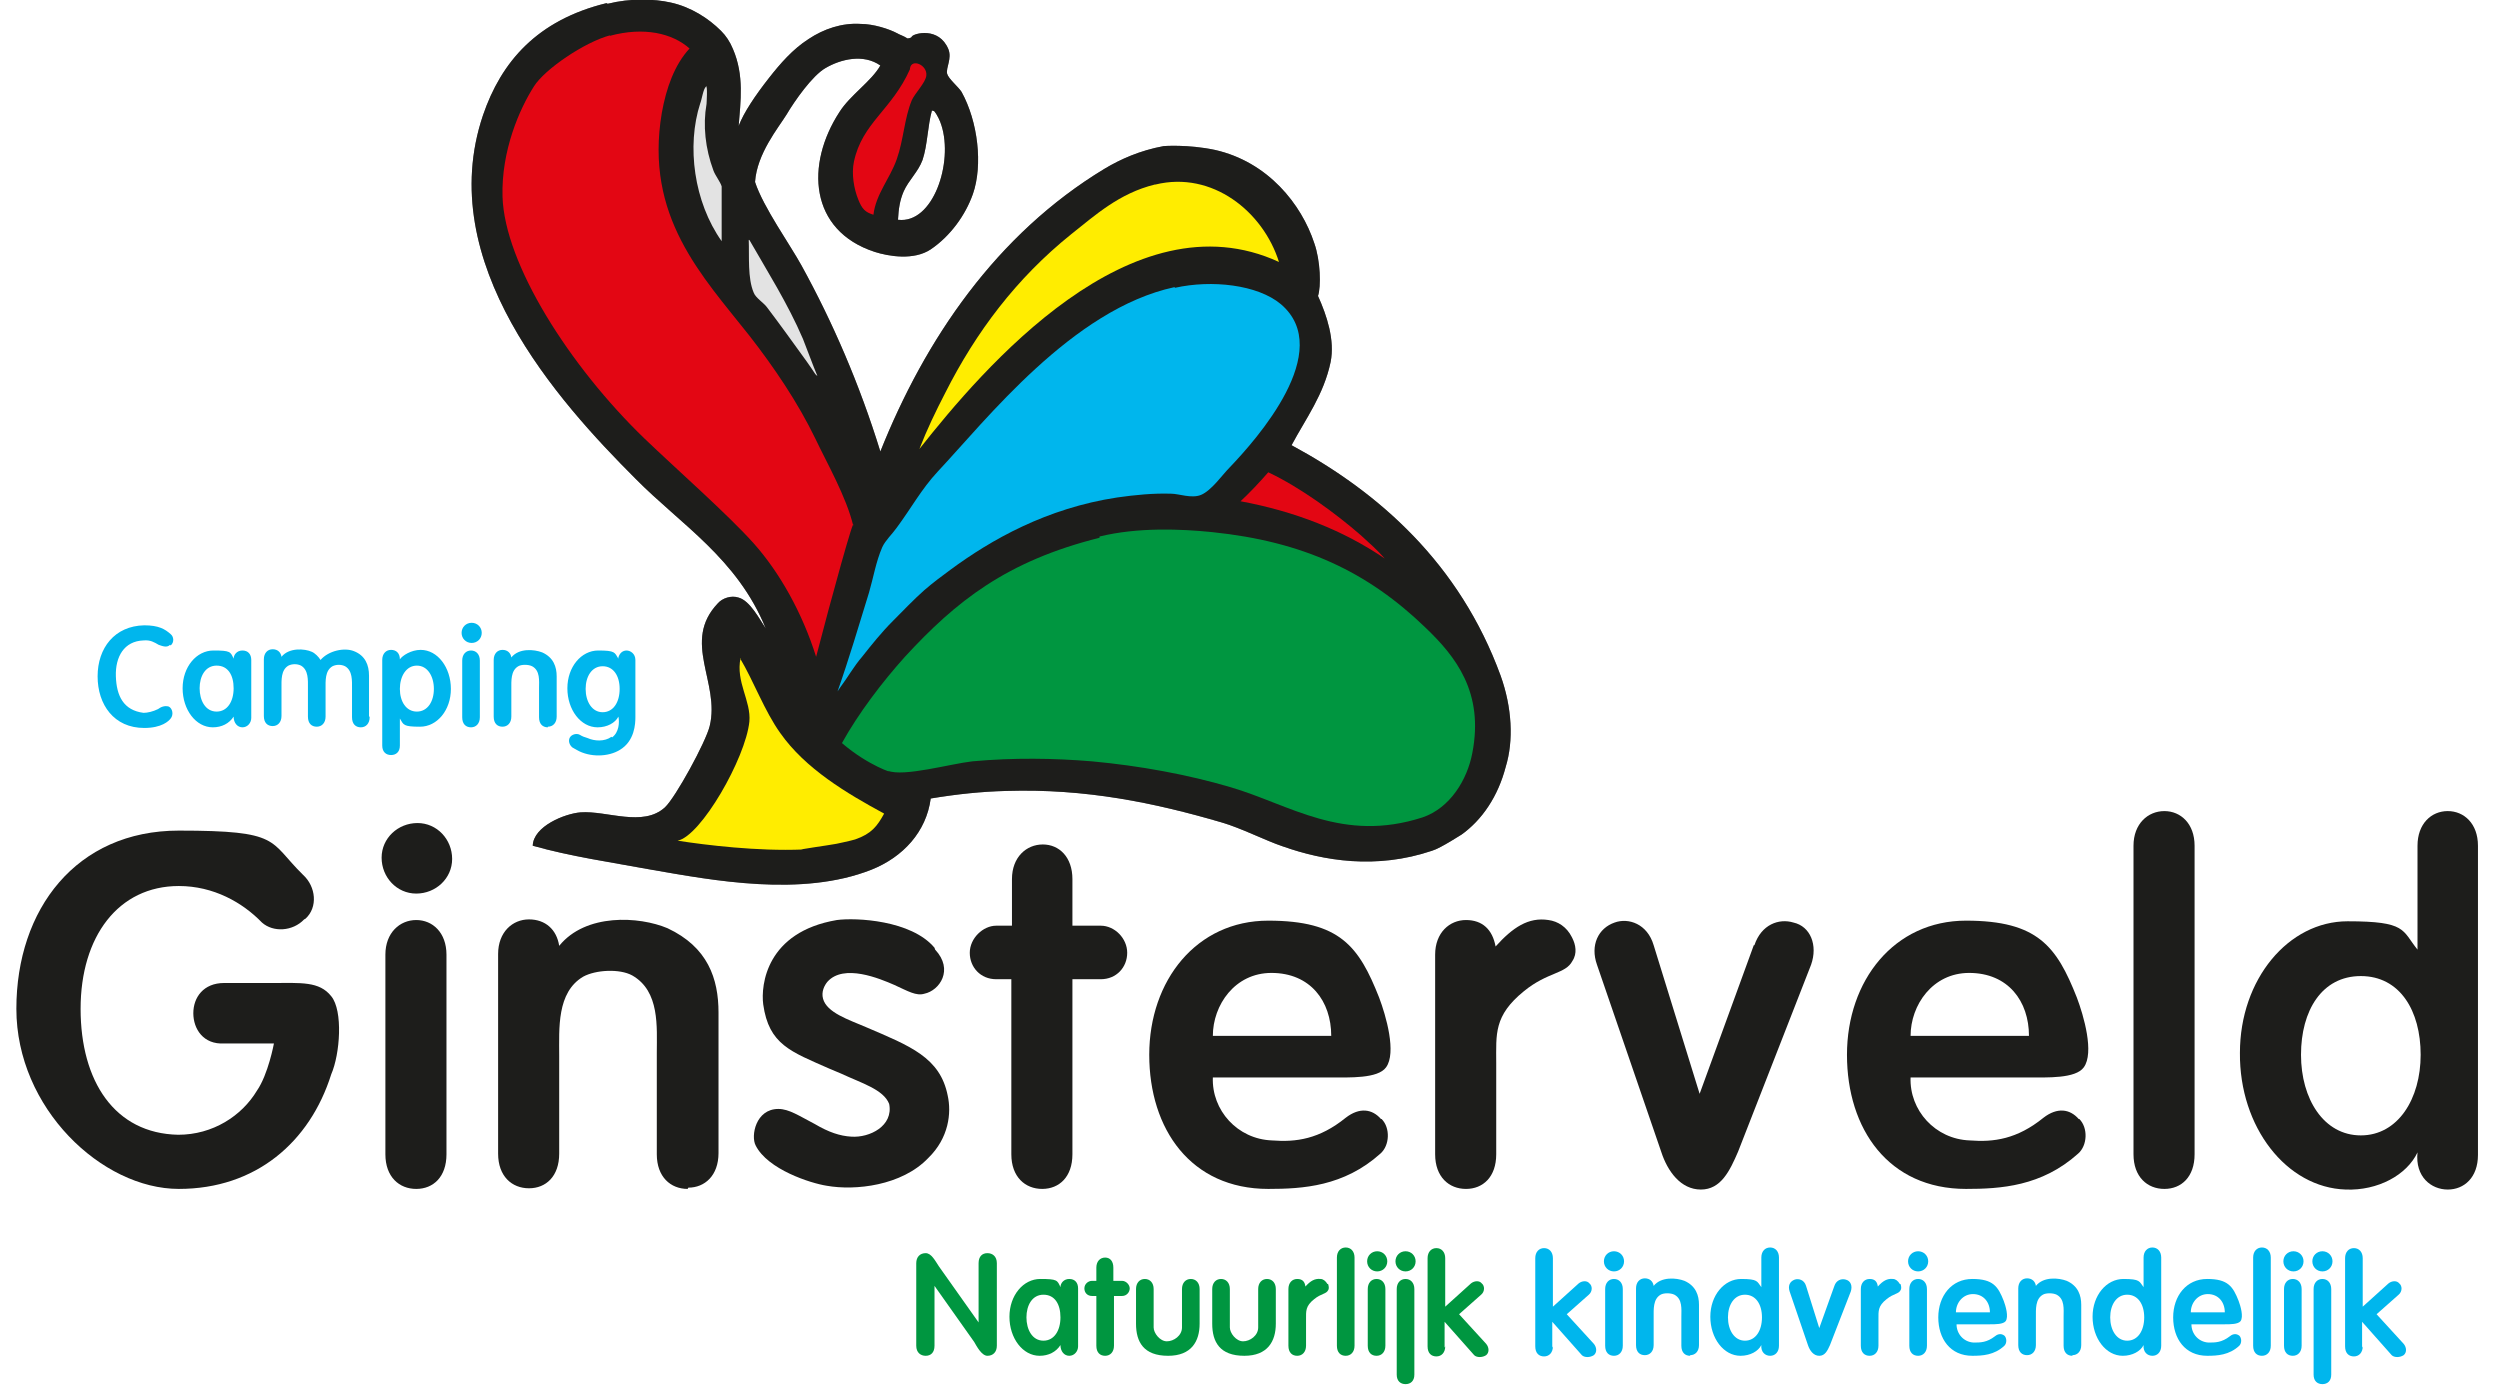
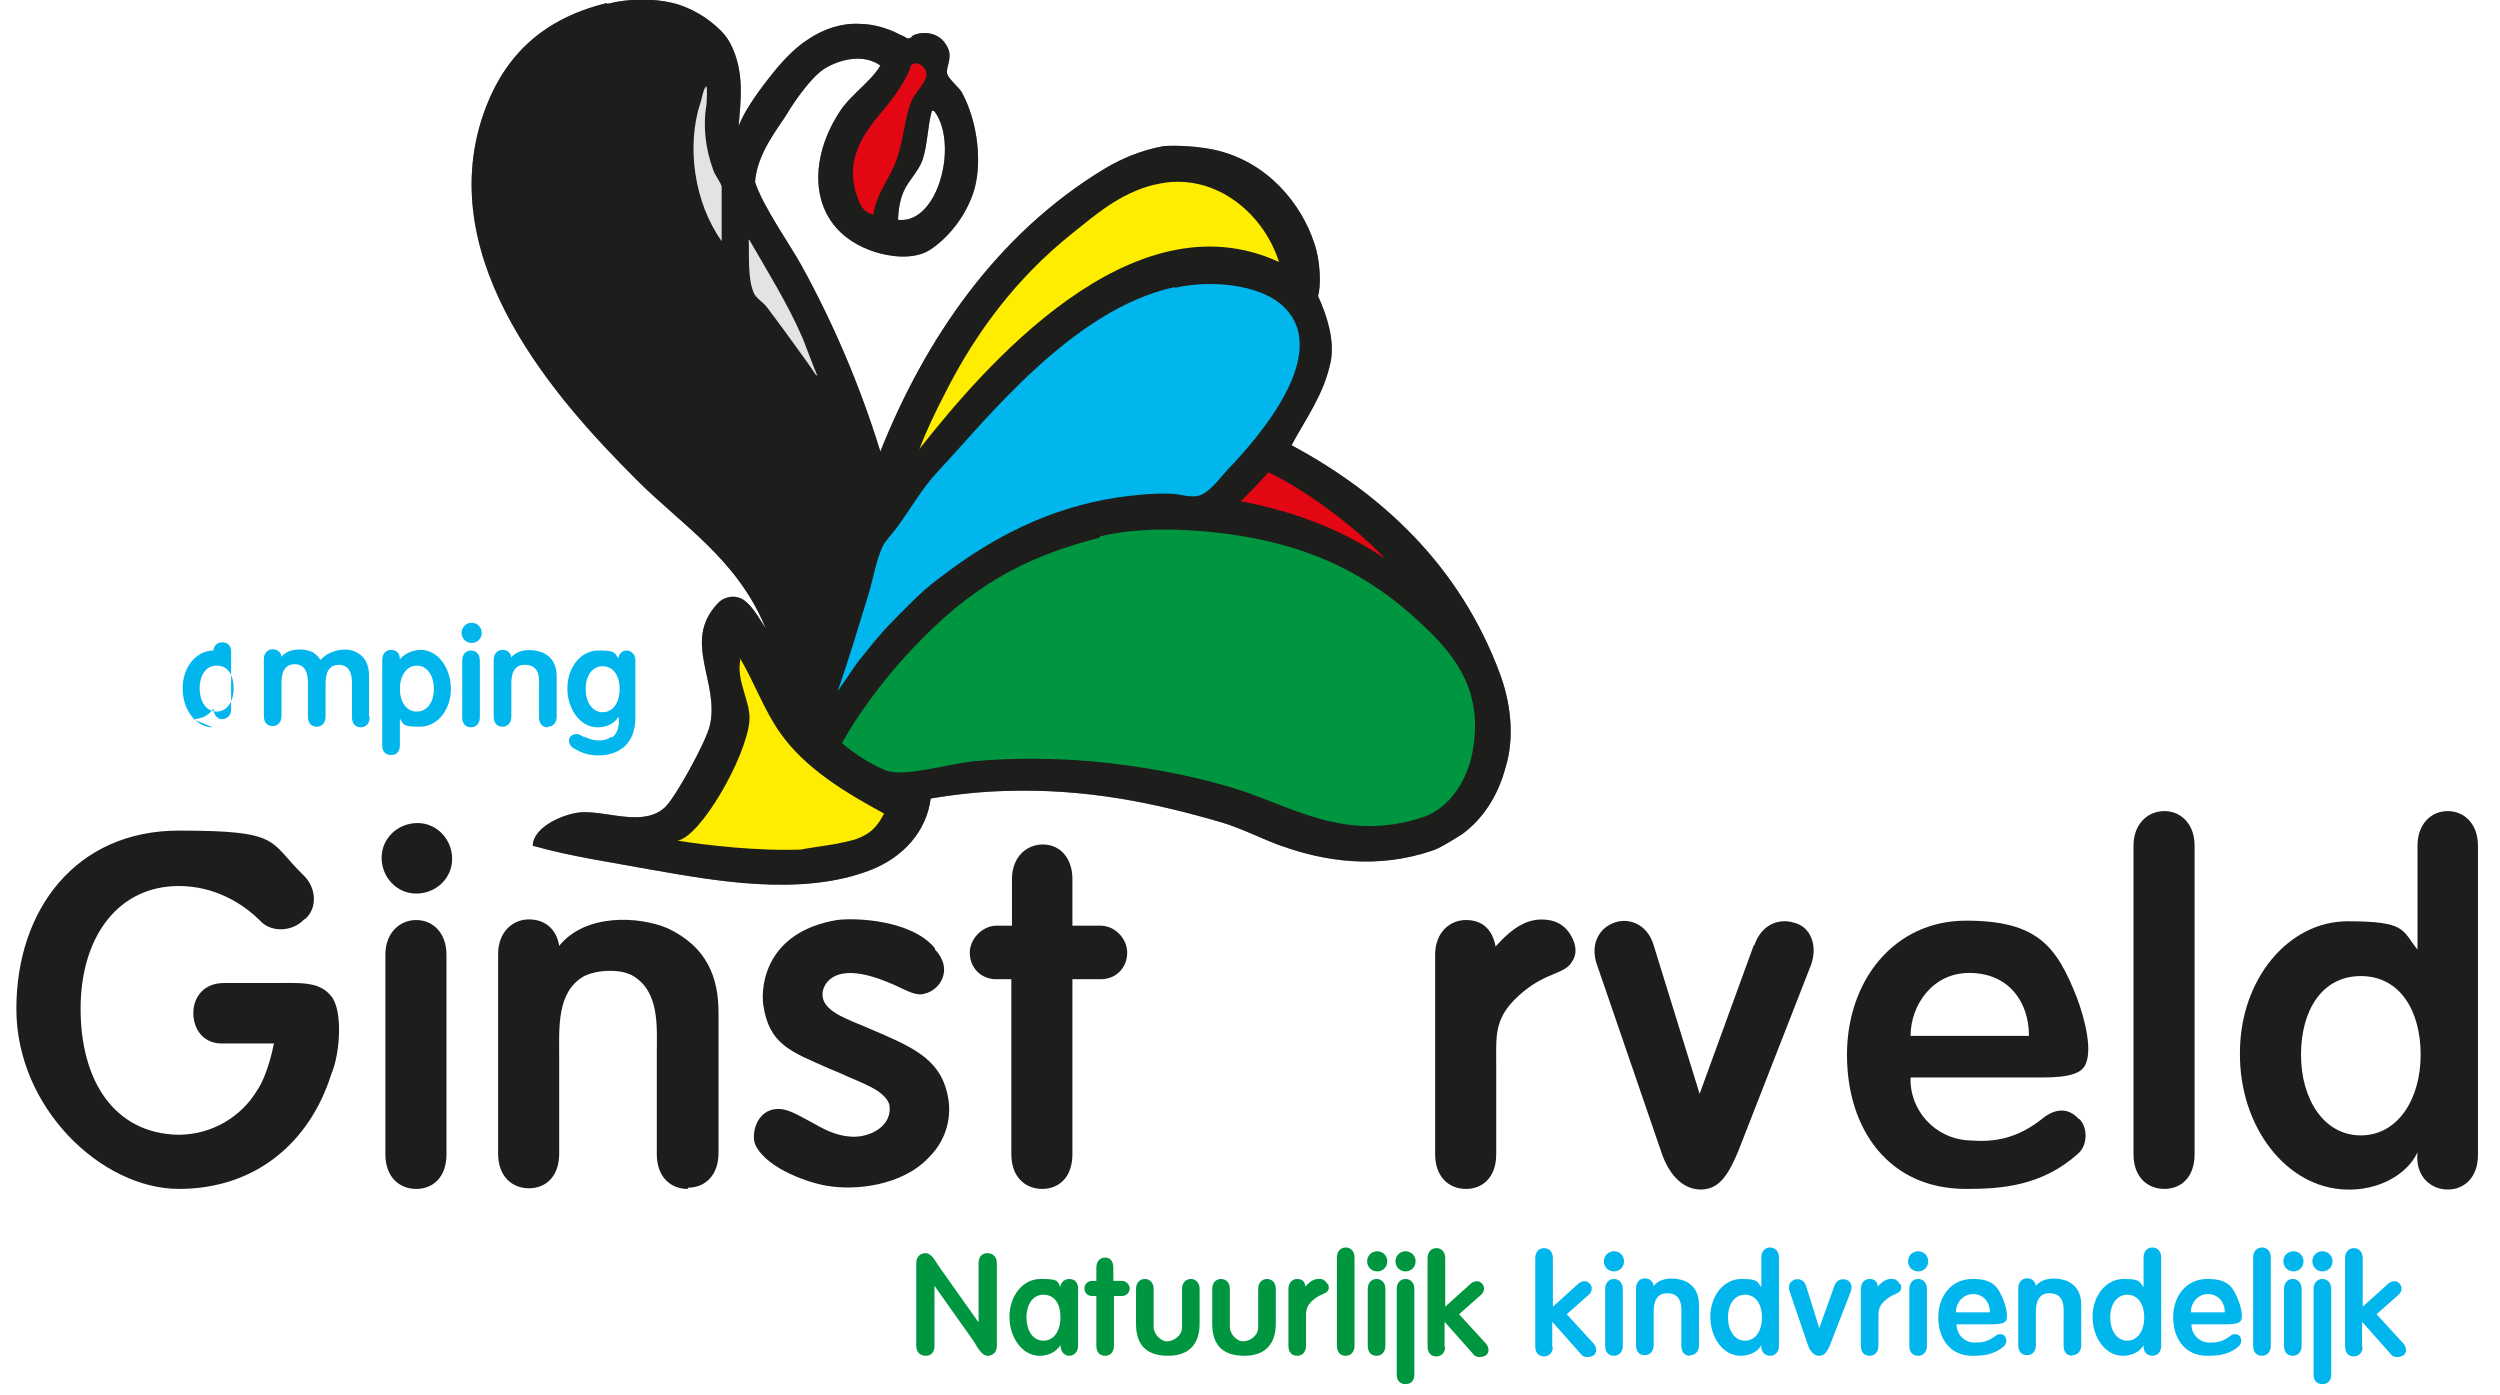
<svg xmlns="http://www.w3.org/2000/svg" id="Layer_1" version="1.1" viewBox="0 0 397 221.5">
  <defs>
    <style>
      .st0 {
        fill: #1d1d1b;
      }

      .st1 {
        fill: #848484;
      }

      .st2 {
        fill: #ffed00;
      }

      .st3 {
        fill: none;
      }

      .st4 {
        fill: #e30613;
      }

      .st5 {
        fill: #00b6ed;
      }

      .st6 {
        fill: #009640;
      }

      .st7 {
        fill: #e3e3e3;
      }

      .st8 {
        clip-path: url(#clippath);
      }
    </style>
    <clipPath id="clippath">
      <rect class="st3" y="0" width="385.5" height="219.8" />
    </clipPath>
  </defs>
  <g class="st8">
    <path class="st1" d="M96.5.6c3.6-.9,7.3-.8,10-.2,3.2.7,6,2.5,8,4.5.8.8,1.4,1.7,1.9,2.9,1.8,4.2,1.2,8.3.9,12.2.8-2.1,2.6-4.8,4.8-7.6,1.8-2.3,3.8-4.6,6.3-6.2,2.4-1.6,5.3-2.6,8.3-2.4,2,0,4.5.8,5.8,1.5.3.2,1,.4,1.6.8,0,0,.6,0,.7-.3.3-.5,4.3-1.6,5.8,2,.6,1.5-.4,2.9-.2,3.9.2.8,1.8,2.1,2.3,2.9,2.6,4.7,3.4,11.6,1.8,16.2-1.2,3.4-3.6,6.7-6.7,8.8-2.7,1.8-6.7,1.1-8.9.4-10.4-3.4-11-13.9-5.6-22.2,1.7-2.7,5.1-4.9,6.5-7.4-2.7-1.9-6.3-1-8.7.4-2.1,1.2-4.9,5.2-6.2,7.4-1.3,2.1-4.7,6.2-5,10.7,1.3,4,5.6,10,7.4,13.3,4.9,8.9,9.2,18.8,12.5,29.5,7.1-17.8,18.4-34.5,35.6-44.9,2.5-1.5,5.6-2.9,9.4-3.6,0,0,3.8-.3,8.1.6,8.5,1.9,13.8,8.7,15.8,14.8,1,2.8,1.1,6.9.6,8.4,1.4,3.1,2.7,7,2,10.5-1.1,5.2-3.9,8.9-6.2,13.2,13.9,7.5,26.7,18.8,33.2,36.6,1.8,5,2.1,10.3.8,14.5-1.2,4.6-3.7,8.4-7.1,10.8.4-.3-3.2,2.1-4.6,2.5-8.9,3-17.2,1.6-23.7-.7-2.7-.9-6.6-2.9-9.7-3.8-10.6-3.1-21.5-5.4-34.2-5-3.9.1-7.8.5-12,1.2-.7,5.3-4.4,9.3-9.4,11.3-11.1,4.4-25.2,1.7-35,0-6.5-1.2-12.8-2.1-18.8-3.8.1-3.1,5.1-5.1,7.6-5.3,4.2-.3,9.9,2.4,13.4-.8,1.7-1.6,6.5-10.4,7.1-12.9,1.7-6.9-4.5-13.4,1.3-19.5.7-.8,2.1-1.3,3.3-.9,1.8.5,3.3,3.4,4.3,4.9-4.5-11.1-13.5-16.5-20.7-23.8-12.3-12.3-32.1-34.3-24.2-57.7,2.9-8.5,8.6-15.1,19.6-17.8M148,17.5c-.7,2.5-.7,5.5-1.5,7.9-.7,1.9-2.2,3.2-3,5-.6,1.4-.8,2.7-.9,4.5,5.6.7,8.8-9.1,6.9-15-.2-.7-.7-1.7-1.1-2.2-.2-.2-.3,0-.4-.2" />
    <path class="st0" d="M96.5.6c3.6-.9,7.3-.8,10-.2,3.2.7,6,2.5,8,4.5.8.8,1.4,1.7,1.9,2.9,1.8,4.2,1.2,8.3.9,12.2.8-2.1,2.6-4.8,4.8-7.6,1.8-2.3,3.8-4.6,6.3-6.2,2.4-1.6,5.3-2.6,8.3-2.4,2,0,4.5.8,5.8,1.5.3.2,1,.4,1.6.8,0,0,.6,0,.7-.3.3-.5,4.3-1.6,5.8,2,.6,1.5-.4,2.9-.2,3.9.2.8,1.8,2.1,2.3,2.9,2.6,4.7,3.4,11.6,1.8,16.2-1.2,3.4-3.6,6.7-6.7,8.8-2.7,1.8-6.7,1.1-8.9.4-10.4-3.4-11-13.9-5.6-22.2,1.7-2.7,5.1-4.9,6.5-7.4-2.7-1.9-6.3-1-8.7.4-2.1,1.2-4.9,5.2-6.2,7.4-1.3,2.1-4.7,6.2-5,10.7,1.3,4,5.6,10,7.4,13.3,4.9,8.9,9.2,18.8,12.5,29.5,7.1-17.8,18.4-34.5,35.6-44.9,2.5-1.5,5.6-2.9,9.4-3.6,0,0,3.8-.3,8.1.6,8.5,1.9,13.8,8.7,15.8,14.8,1,2.8,1.1,6.9.6,8.4,1.4,3.1,2.7,7,2,10.5-1.1,5.2-3.9,8.9-6.2,13.2,13.9,7.5,26.7,18.8,33.2,36.6,1.8,5,2.1,10.3.8,14.5-1.2,4.6-3.7,8.4-7.1,10.8.4-.3-3.2,2.1-4.6,2.5-8.9,3-17.2,1.6-23.7-.7-2.7-.9-6.6-2.9-9.7-3.8-10.6-3.1-21.5-5.4-34.2-5-3.9.1-7.8.5-12,1.2-.7,5.3-4.4,9.3-9.4,11.3-11.1,4.4-25.2,1.7-35,0-6.5-1.2-12.8-2.1-18.8-3.8.1-3.1,5.1-5.1,7.6-5.3,4.2-.3,9.9,2.4,13.4-.8,1.7-1.6,6.5-10.4,7.1-12.9,1.7-6.9-4.5-13.4,1.3-19.5.7-.8,2.1-1.3,3.3-.9,1.8.5,3.3,3.4,4.3,4.9-4.5-11.1-13.5-16.5-20.7-23.8-12.3-12.3-32.1-34.3-24.2-57.7,2.9-8.5,8.6-15.1,19.6-17.8M148,17.5c-.7,2.5-.7,5.5-1.5,7.9-.7,1.9-2.2,3.2-3,5-.6,1.4-.8,2.7-.9,4.5,5.6.7,8.8-9.1,6.9-15-.2-.7-.7-1.7-1.1-2.2-.2-.2-.3,0-.4-.2" />
  </g>
  <path class="st2" d="M183.4,29.3c-5.7,1.4-9.5,4.9-13.3,7.9-8.7,7-15.1,15.5-20,25.2-1.5,2.9-2.9,5.8-4.1,8.9,10.1-12.8,33.7-40.5,57.1-29.7-2.5-8-10.6-14.5-19.6-12.3" />
  <path class="st5" d="M186.5,45.6c-16.2,3.5-29.9,21.1-37.6,29.3-2.6,2.8-4.2,5.8-6.5,8.9-.7,1-1.8,2-2.3,3.1-1,2.3-1.4,4.8-2.1,7.2-1.6,5.2-3.2,10.6-5,15.7.1-.2.3-.4.4-.6,1.2-1.6,2.2-3.4,3.5-4.9,1.5-1.9,3.1-3.9,4.9-5.7,1.6-1.6,3.3-3.4,5-4.9,1.4-1.2,2.6-2.1,4.1-3.2,6.5-4.8,15.3-9.8,26.5-11.5,2.8-.4,5.8-.7,8.6-.6,1.2,0,3.2.8,4.7.2,1.7-.7,3.4-3.2,4.6-4.4,4.2-4.4,16.8-18.5,8.1-25.9-3.7-3.1-11-3.9-16.8-2.6" />
  <path class="st4" d="M201.4,75c-1.3,1.5-2.9,3.2-4.4,4.6,8.6,1.6,16.3,4.6,22.9,9.1-1.2-1.4-2.5-2.5-3.8-3.7-3.9-3.4-9.6-7.6-14.7-10" />
  <path class="st6" d="M174.6,85.4c-14.8,3.7-22.8,10.1-30.9,18.9-3.6,4-7.4,9-10,13.7,4.3,3.7,8.5,4.9,7.3,4.4,2.5,1,9.9-1.1,13.4-1.5,6.6-.6,13-.5,19,0,7.6.7,15.2,2.1,22,4.1,9.5,2.8,17.8,8.9,30.5,4.8,4.4-1.5,7.1-6,7.9-10.2,1.9-9.7-2.7-15.4-7.4-19.9-9.2-8.9-19.4-13.7-33.9-15.2-4.9-.5-11.8-.8-17.9.7" />
  <path class="st2" d="M117.6,104.5c-.8,3.8,1.7,6.8,1.4,10.1-.6,5.8-7.7,18.2-11.4,18.9,4.5.7,12.7,1.7,19.9,1.4-1.5.1,4.3-.7,5.3-.9,0,0,2.4-.5,3-.7,2.6-.9,3.5-2.1,4.6-4.1-5.9-3.2-12.5-7.1-16.5-12.8-2.5-3.5-4.2-8.2-6.4-11.9" />
-   <path class="st4" d="M96.9,5.6c-4.1,1.1-10.4,5.4-12.1,8.1-2.3,3.6-5.2,10.2-5,17.5.3,10.7,10.7,27,22.5,38.4,5,4.8,13.4,12.2,17.4,16.7,4.1,4.6,7.7,11,9.9,18,2.4-9.3,6.2-23,5.9-20.8-1.1-4.6-4.2-10-6-13.8-2.8-5.8-6.6-11.4-10.5-16.4-7.5-9.5-16.7-18.9-13.9-35.4.7-3.9,2-7.6,4.4-10.2-2.7-2.4-7.2-3.5-12.7-2" />
  <path class="st7" d="M112.1,13.8c-.4.2-.7,2.2-.9,2.6-2.2,6.8-1,15.7,3.4,21.9,0-2.6,0-5.2,0-8.7-.2-.7-1-1.7-1.3-2.5-1.3-3.5-1.7-7.2-1.1-10.6,0-.1.2-3-.1-2.8" />
  <path class="st4" d="M144.5,11c-2.9,6.5-7.6,8.5-8.9,14.7-.4,1.9,0,4.3.7,6,.6,1.5,1.1,2,2.4,2.4.4-3.3,2.6-5.7,3.7-8.8,1.1-3.1,1.2-6.5,2.4-9.4.5-1.1,2.2-2.8,2.3-3.9.2-1.7-2.4-2.8-2.6-1.1" />
  <path class="st7" d="M118.9,38.1c.1,2.6-.2,6.1.8,8.4.3.8,1.6,1.6,2.1,2.3,2.2,2.9,4.2,5.7,6.3,8.6.5.7.9,1.3,1.3,1.9.2.3.3.3.4.4-.8-1.9-1.5-3.9-2.3-5.9-2.4-5.6-5.7-10.8-8.5-15.7" />
  <g>
    <path class="st6" d="M148.4,213.7c0,1.1-.6,1.6-1.4,1.6s-1.5-.5-1.5-1.6v-13.1c0-1,.6-1.6,1.5-1.6s1.5,1.2,2.1,2.1l6.3,8.9v-9.4c0-1.1.6-1.6,1.4-1.6s1.5.5,1.5,1.6v13.1c0,1-.6,1.6-1.5,1.6s-1.7-1.5-2.1-2.2l-6.3-8.9v9.5Z" />
    <path class="st6" d="M165.1,215.3c-2.7,0-4.8-2.8-4.8-6.2,0-3.4,2.2-6,4.9-6s2.7.2,3.2,1.3c0-.6.5-1.3,1.4-1.3s1.4.6,1.4,1.5v9.2c0,.8-.6,1.5-1.4,1.5s-1.4-.7-1.4-1.7c-.7,1.1-1.9,1.7-3.3,1.7ZM165.7,212.9c1.7,0,2.7-1.6,2.7-3.7s-.9-3.6-2.7-3.6-2.7,1.7-2.7,3.6.9,3.7,2.7,3.7Z" />
    <path class="st6" d="M178.2,203.4c.6,0,1.2.6,1.2,1.2s-.5,1.2-1.2,1.2h-1.3v7.9c0,1-.6,1.6-1.4,1.6s-1.4-.5-1.4-1.6v-7.9h-.7c-.7,0-1.2-.5-1.2-1.2s.6-1.2,1.2-1.2h.7v-2.1c0-1,.6-1.6,1.4-1.6s1.3.6,1.3,1.6v2.1h1.3Z" />
    <path class="st6" d="M187.7,204.7c0-1,.6-1.6,1.4-1.6s1.4.6,1.4,1.6v5.5c0,2.8-1.3,5.1-5,5.1-3.9,0-5.1-2.2-5.1-5.1v-5.5c0-1,.6-1.6,1.4-1.6s1.4.6,1.4,1.6v6.1c0,.9,1,2.2,2.1,2.2s2.4-.9,2.4-2.2v-6.1Z" />
    <path class="st6" d="M199.8,204.7c0-1,.6-1.6,1.4-1.6s1.4.6,1.4,1.6v5.5c0,2.8-1.3,5.1-5,5.1-3.9,0-5.1-2.2-5.1-5.1v-5.5c0-1,.6-1.6,1.4-1.6s1.4.6,1.4,1.6v6.1c0,.9,1,2.2,2.1,2.2s2.4-.9,2.4-2.2v-6.1Z" />
    <path class="st6" d="M210.9,203.9c.1.3.2.7,0,1-.3.6-1.1.5-2.2,1.4-1.4,1.1-1.3,1.9-1.3,3.2v4.2c0,1-.6,1.6-1.4,1.6s-1.4-.5-1.4-1.6v-9c0-1,.6-1.6,1.4-1.6s1.2.4,1.3,1.2c.8-.9,1.5-1.3,2.4-1.2.4,0,.8.3,1.1.8Z" />
    <path class="st6" d="M213.7,215.3c-.8,0-1.4-.5-1.4-1.6v-14c0-1,.6-1.6,1.4-1.6s1.4.6,1.4,1.6v14c0,1-.6,1.6-1.4,1.6Z" />
    <path class="st6" d="M220.3,200.3c0,.9-.7,1.6-1.6,1.6s-1.6-.7-1.6-1.6.7-1.6,1.6-1.6,1.6.7,1.6,1.6ZM218.6,215.3c-.8,0-1.4-.5-1.4-1.6v-9c0-1,.6-1.6,1.4-1.6s1.4.6,1.4,1.6v9c0,1-.6,1.6-1.4,1.6Z" />
  </g>
  <path class="st6" d="M224.8,200.3c0,.9-.7,1.6-1.6,1.6s-1.6-.7-1.6-1.6.7-1.6,1.6-1.6,1.6.7,1.6,1.6ZM223.2,219.8c-.8,0-1.4-.5-1.4-1.5v-13.6c0-1,.6-1.6,1.4-1.6s1.4.6,1.4,1.6v13.6c0,1-.6,1.5-1.4,1.5Z" />
  <path class="st6" d="M229.5,213.8c0,1-.6,1.6-1.4,1.6s-1.4-.5-1.4-1.6v-14c0-1,.6-1.6,1.4-1.6s1.4.6,1.4,1.6v7.7l4.1-3.7c.5-.4,1.3-.5,1.7,0,.5.4.5,1.3-.1,1.8l-3.5,3.1,4.3,4.7c.5.6.5,1.4,0,1.8-.6.4-1.5.4-1.9,0l-4.7-5.3v4.1Z" />
  <g>
    <path class="st5" d="M246.6,213.8c0,1-.6,1.6-1.4,1.6s-1.4-.5-1.4-1.6v-14c0-1,.6-1.6,1.4-1.6s1.4.6,1.4,1.6v7.7l4.1-3.7c.5-.4,1.3-.5,1.7,0,.5.4.5,1.3-.1,1.8l-3.5,3.1,4.3,4.7c.5.6.5,1.4,0,1.8-.6.4-1.5.4-1.9,0l-4.7-5.3v4.1Z" />
    <path class="st5" d="M257.9,200.3c0,.9-.7,1.6-1.6,1.6s-1.6-.7-1.6-1.6.7-1.6,1.6-1.6,1.6.7,1.6,1.6ZM256.3,215.3c-.8,0-1.4-.5-1.4-1.6v-9c0-1,.6-1.6,1.4-1.6s1.4.6,1.4,1.6v9c0,1-.6,1.6-1.4,1.6Z" />
    <path class="st5" d="M268.4,215.3c-.8,0-1.4-.5-1.4-1.6v-4.6c0-1.2.2-2.8-1.1-3.5-.6-.3-1.7-.3-2.2,0-1.2.7-1.1,2.3-1.1,3.6v4.4c0,1-.6,1.6-1.4,1.6s-1.4-.5-1.4-1.6v-9c0-1,.6-1.6,1.4-1.6s1.3.5,1.4,1.2c1.2-1.5,3.6-1.3,4.9-.8,1.8.8,2.3,2.3,2.3,3.8v6.4c0,1-.6,1.6-1.4,1.6Z" />
    <path class="st5" d="M279.7,199.7c0-1,.6-1.6,1.4-1.6s1.4.6,1.4,1.6v14c0,1-.6,1.6-1.4,1.6s-1.5-.6-1.4-1.7c-.5,1-1.8,1.7-3.3,1.7-2.7,0-4.8-2.8-4.8-6.2,0-3.4,2.2-6,4.9-6s2.5.4,3.2,1.3v-4.7ZM274.4,209.2c0,2,1,3.7,2.7,3.7s2.7-1.6,2.7-3.7-1-3.6-2.7-3.6-2.7,1.6-2.7,3.6Z" />
    <path class="st5" d="M291.3,204.2c.3-.9,1.1-1.2,1.8-1,.8.2,1.1,1,.8,1.9l-3.3,8.5c-.4.9-.8,1.7-1.7,1.7s-1.5-.8-1.8-1.7l-2.9-8.5c-.3-.9,0-1.6.8-1.9.6-.2,1.5,0,1.8,1l2.1,6.7,2.4-6.7Z" />
    <path class="st5" d="M301.8,203.9c.1.3.2.7,0,1-.3.6-1.1.5-2.2,1.4-1.4,1.1-1.3,1.9-1.3,3.2v4.2c0,1-.6,1.6-1.4,1.6s-1.4-.5-1.4-1.6v-9c0-1,.6-1.6,1.4-1.6s1.2.4,1.3,1.2c.8-.9,1.5-1.3,2.4-1.2.4,0,.8.3,1.1.8Z" />
    <path class="st5" d="M306.2,200.3c0,.9-.7,1.6-1.6,1.6s-1.6-.7-1.6-1.6.7-1.6,1.6-1.6,1.6.7,1.6,1.6ZM304.6,215.3c-.8,0-1.4-.5-1.4-1.6v-9c0-1,.6-1.6,1.4-1.6s1.4.6,1.4,1.6v9c0,1-.6,1.6-1.4,1.6Z" />
    <path class="st5" d="M318.3,212.1c.4.4.4,1.2,0,1.6-1.6,1.5-3.5,1.6-5.1,1.6-3.5,0-5.4-2.7-5.4-6.1s2.1-6.1,5.4-6.1,4.1,1.2,5,3.5c.3.8.8,2.5.3,3.2-.4.5-1.6.5-2.5.5h-5.3c0,1.5,1.1,2.8,2.7,2.9,1.1,0,2.1,0,3.4-1,.6-.5,1.2-.4,1.6,0ZM313.3,205.5c-1.6,0-2.7,1.4-2.7,2.9h5.4c0-1.6-1-2.9-2.7-2.9Z" />
    <path class="st5" d="M329.1,215.3c-.8,0-1.4-.5-1.4-1.6v-4.6c0-1.2.2-2.8-1.1-3.5-.6-.3-1.7-.3-2.2,0-1.2.7-1.1,2.3-1.1,3.6v4.4c0,1-.6,1.6-1.4,1.6s-1.4-.5-1.4-1.6v-9c0-1,.6-1.6,1.4-1.6s1.3.5,1.4,1.2c1.2-1.5,3.6-1.3,4.9-.8,1.8.8,2.3,2.3,2.3,3.8v6.4c0,1-.6,1.6-1.4,1.6Z" />
    <path class="st5" d="M340.4,199.7c0-1,.6-1.6,1.4-1.6s1.4.6,1.4,1.6v14c0,1-.6,1.6-1.4,1.6s-1.5-.6-1.4-1.7c-.5,1-1.8,1.7-3.3,1.7-2.7,0-4.8-2.8-4.8-6.2,0-3.4,2.2-6,4.9-6s2.5.4,3.2,1.3v-4.7ZM335.1,209.2c0,2,1,3.7,2.7,3.7s2.7-1.6,2.7-3.7-1-3.6-2.7-3.6-2.7,1.6-2.7,3.6Z" />
    <path class="st5" d="M355.6,212.1c.4.4.4,1.2,0,1.6-1.6,1.5-3.5,1.6-5.1,1.6-3.5,0-5.4-2.7-5.4-6.1s2.1-6.1,5.4-6.1,4.1,1.2,5,3.5c.3.8.8,2.5.3,3.2-.4.5-1.6.5-2.5.5h-5.3c0,1.5,1.1,2.8,2.7,2.9,1.1,0,2.1,0,3.4-1,.6-.5,1.2-.4,1.6,0ZM350.6,205.5c-1.6,0-2.7,1.4-2.7,2.9h5.4c0-1.6-1-2.9-2.7-2.9Z" />
    <path class="st5" d="M359.2,215.3c-.8,0-1.4-.5-1.4-1.6v-14c0-1,.6-1.6,1.4-1.6s1.4.6,1.4,1.6v14c0,1-.6,1.6-1.4,1.6Z" />
    <path class="st5" d="M365.8,200.3c0,.9-.7,1.6-1.6,1.6s-1.6-.7-1.6-1.6.7-1.6,1.6-1.6,1.6.7,1.6,1.6ZM364.1,215.3c-.8,0-1.4-.5-1.4-1.6v-9c0-1,.6-1.6,1.4-1.6s1.4.6,1.4,1.6v9c0,1-.6,1.6-1.4,1.6Z" />
  </g>
  <path class="st5" d="M370.4,200.3c0,.9-.7,1.6-1.6,1.6s-1.6-.7-1.6-1.6.7-1.6,1.6-1.6,1.6.7,1.6,1.6ZM368.8,219.8c-.8,0-1.4-.5-1.4-1.5v-13.6c0-1,.6-1.6,1.4-1.6s1.4.6,1.4,1.6v13.6c0,1-.6,1.5-1.4,1.5Z" />
  <path class="st5" d="M375.2,213.8c0,1-.6,1.6-1.4,1.6s-1.4-.5-1.4-1.6v-14c0-1,.6-1.6,1.4-1.6s1.4.6,1.4,1.6v7.7l4.1-3.7c.5-.4,1.3-.5,1.7,0,.5.4.5,1.3-.1,1.8l-3.5,3.1,4.3,4.7c.5.6.5,1.4,0,1.8-.6.4-1.5.4-1.9,0l-4.7-5.3v4.1Z" />
  <g>
-     <path class="st5" d="M27,102.4c-.5.5-1.2.2-1.8,0-.7-.4-1.3-.8-2.4-.7-3.1.1-4.5,2.6-4.4,5.7.1,3.1,1.2,5.4,4.4,5.8.6,0,1.5-.2,2.3-.6.4-.3,1-.6,1.7-.4.6.3.8,1.3.3,1.9-.3.4-1.4,1.5-4.2,1.5-4.8,0-7.4-3.7-7.4-8.2s2.7-8,7.4-8.1c2.3,0,3.3.6,4.2,1.4.5.4.6,1.3,0,1.8Z" />
-     <path class="st5" d="M33.8,115.5c-2.7,0-4.8-2.8-4.8-6.2,0-3.4,2.2-6,4.9-6s2.7.2,3.2,1.3c0-.6.5-1.3,1.4-1.3s1.4.6,1.4,1.5v9.2c0,.8-.6,1.5-1.4,1.5s-1.4-.7-1.4-1.7c-.7,1.1-1.9,1.7-3.3,1.7ZM34.4,113c1.7,0,2.7-1.6,2.7-3.7s-.9-3.6-2.7-3.6-2.7,1.7-2.7,3.6.9,3.7,2.7,3.7Z" />
+     <path class="st5" d="M33.8,115.5c-2.7,0-4.8-2.8-4.8-6.2,0-3.4,2.2-6,4.9-6c0-.6.5-1.3,1.4-1.3s1.4.6,1.4,1.5v9.2c0,.8-.6,1.5-1.4,1.5s-1.4-.7-1.4-1.7c-.7,1.1-1.9,1.7-3.3,1.7ZM34.4,113c1.7,0,2.7-1.6,2.7-3.7s-.9-3.6-2.7-3.6-2.7,1.7-2.7,3.6.9,3.7,2.7,3.7Z" />
    <path class="st5" d="M58.7,113.9c0,1-.6,1.6-1.4,1.6s-1.4-.5-1.4-1.6v-4.6c0-1.2.1-2.8-1.1-3.5-.6-.3-1.4-.3-2,0-1.2.7-1.1,2.3-1.1,3.6v4.4c0,1-.6,1.6-1.4,1.6s-1.4-.5-1.4-1.6v-4.6c0-1.2.1-2.8-1.1-3.5-.6-.3-1.4-.3-2,0-1.2.7-1.1,2.3-1.1,3.6v4.4c0,1-.6,1.6-1.4,1.6s-1.4-.5-1.4-1.6v-9c0-1,.6-1.6,1.4-1.6s1.3.5,1.4,1.2c1.2-1.5,3.7-1.3,4.8-.8.5.2,1.1.8,1.4,1.3,1.3-1.5,3.8-2,5.3-1.4,1.8.7,2.4,2.2,2.4,3.9v6.4Z" />
    <path class="st5" d="M63.5,118.4c0,1-.6,1.5-1.4,1.5s-1.4-.5-1.4-1.5v-13.6c0-1,.6-1.6,1.4-1.6s1.4.5,1.4,1.5c.4-.6,1.8-1.5,3.3-1.5,2.7,0,4.8,2.8,4.8,6.2,0,3.4-2.2,6-4.9,6s-2.6-.3-3.2-1.3v4.2ZM68.9,109.4c0-2-1-3.7-2.7-3.7s-2.7,1.7-2.7,3.7,1,3.6,2.7,3.6,2.7-1.6,2.7-3.6Z" />
    <path class="st5" d="M76.5,100.5c0,.9-.7,1.6-1.6,1.6s-1.6-.7-1.6-1.6.7-1.6,1.6-1.6,1.6.7,1.6,1.6ZM74.8,115.5c-.8,0-1.4-.5-1.4-1.6v-9c0-1,.6-1.6,1.4-1.6s1.4.6,1.4,1.6v9c0,1-.6,1.6-1.4,1.6Z" />
    <path class="st5" d="M87,115.5c-.8,0-1.4-.5-1.4-1.6v-4.6c0-1.2.2-2.8-1.1-3.5-.6-.3-1.7-.3-2.2,0-1.2.7-1.1,2.3-1.1,3.6v4.4c0,1-.6,1.6-1.4,1.6s-1.4-.5-1.4-1.6v-9c0-1,.6-1.6,1.4-1.6s1.3.5,1.4,1.2c1.2-1.5,3.6-1.3,4.9-.8,1.8.8,2.3,2.3,2.3,3.8v6.4c0,1-.6,1.6-1.4,1.6Z" />
    <path class="st5" d="M97.2,117.1c1.1-.8,1.2-2.4,1-3.3-.5,1-1.8,1.7-3.3,1.7-2.7,0-4.8-2.8-4.8-6.2,0-3.4,2.2-6,4.9-6s2.6.3,3.2,1.3c0,0,0,0,0-.2.2-.7.7-1.1,1.3-1.1s1.4.5,1.4,1.5v9.1c0,1-.1,3.8-2.5,5.2-1.8,1.1-4.7,1.2-6.8,0-.2-.1-.5-.3-.7-.4-.5-.4-.7-1.1-.4-1.6.3-.5,1.1-.7,1.6-.4.3.2.8.4,1.2.5,1.1.5,2.7.6,3.8-.2ZM93,109.4c0,2,1,3.7,2.7,3.7s2.7-1.6,2.7-3.7-1-3.6-2.7-3.6-2.7,1.6-2.7,3.6Z" />
  </g>
  <g>
    <path class="st0" d="M48.3,146c-1.8,1.9-4.9,2.1-6.7.5-3.1-3.2-7.7-5.8-13.2-5.8-9.6,0-15.6,8-15.6,19.5s5.4,19.8,15.5,20c5.5,0,10.1-3,12.5-7,1.8-2.6,2.7-7.5,2.7-7.5h-7.9c-3.3.2-4.9-2.3-4.9-4.8s1.6-4.8,4.9-4.8h7.6c4.6,0,7.5-.3,9.4,2.1,1.9,2.3,1.4,9.2,0,12.4-3.4,10.8-12,18.2-24.2,18.2s-25.8-12.8-25.8-28.6,9.5-28.3,25.8-28.3,14.2,1.6,19.7,7c2.1,1.9,2.4,5.2.4,7Z" />
    <path class="st0" d="M71.8,136.4c0,3.1-2.6,5.5-5.7,5.5s-5.5-2.6-5.5-5.7,2.6-5.5,5.7-5.5,5.5,2.6,5.5,5.7ZM66.1,188.8c-2.7,0-4.9-1.9-4.9-5.5v-31.7c0-3.5,2.3-5.5,4.9-5.5s4.8,2,4.8,5.5v31.7c0,3.6-2.1,5.5-4.8,5.5Z" />
    <path class="st0" d="M109.2,188.8c-2.7,0-4.9-1.9-4.9-5.5v-16.1c0-4.1.5-9.8-3.9-12.3-2-1.1-5.8-.9-7.8.2-4.2,2.5-3.8,8.2-3.8,12.6v15.5c0,3.6-2.1,5.5-4.8,5.5s-4.9-1.9-4.9-5.5v-31.7c0-3.5,2.3-5.5,4.9-5.5s4.4,1.6,4.8,4.2c4.2-5.2,12.7-4.7,17.2-2.8,6.4,3,8.1,8,8.1,13.4v22.3c0,3.6-2.2,5.5-4.8,5.5Z" />
    <path class="st0" d="M148.5,150.8c3,3.2.7,6.5-1.7,7-1.3.4-2.6-.4-4.8-1.4-2.3-1-8-3.4-10.6-.5-.5.6-1,1.6-.7,2.7.6,2.2,4,3.3,6.8,4.5,7,3,11.8,4.8,13,10.9.6,2.7.2,6.7-3.1,9.9-4.2,4.4-11.6,5.2-16.1,4.4-2.6-.4-9.4-2.6-11.3-6.4-.8-1.5,0-5.8,3.6-5.8,1.7,0,3.3,1.1,5.8,2.4,2.2,1.3,4,1.9,5.8,2,2.9.2,6.7-1.7,6-5.2-.9-2.3-4.4-3.3-7.6-4.8l-1.9-.8c-6.1-2.7-9.6-3.8-10.5-10.2-.4-3.1.5-11.5,11.7-13.4,3-.4,11.8,0,15.5,4.4Z" />
    <path class="st0" d="M174.8,147c2.2,0,4.2,2,4.2,4.3s-1.7,4.2-4.2,4.2h-4.5v27.8c0,3.6-2.1,5.5-4.8,5.5s-4.9-1.9-4.9-5.5v-27.8h-2.4c-2.5,0-4.2-1.9-4.2-4.2s2.1-4.3,4.2-4.3h2.5v-7.4c0-3.5,2.3-5.5,4.9-5.5s4.7,2,4.7,5.5v7.4h4.5Z" />
-     <path class="st0" d="M219.4,177.7c1.4,1.4,1.3,4.2-.2,5.5-5.8,5.2-12.3,5.6-17.8,5.6-12.3,0-18.9-9.5-18.9-21.3s7.5-21.3,18.9-21.3,14.4,4.1,17.6,12.2c1.1,2.9,2.8,8.8,1.1,11.1-1.3,1.8-5.8,1.6-8.8,1.6h-18.7c-.2,5.2,3.9,9.8,9.4,10,3.8.3,7.5-.2,11.7-3.6,2.2-1.7,4.2-1.4,5.6.2ZM201.9,154.5c-5.8,0-9.3,5.1-9.3,10h18.8c0-5.5-3.3-10-9.5-10Z" />
    <path class="st0" d="M249.7,149c.5,1,.8,2.4,0,3.6-1.1,2.1-3.9,1.7-7.7,4.8-4.8,3.9-4.4,6.8-4.4,11.4v14.5c0,3.6-2.1,5.5-4.8,5.5s-4.9-1.9-4.9-5.5v-31.7c0-3.5,2.3-5.5,4.9-5.5s4.2,1.5,4.7,4.2c2.7-3,5.2-4.7,8.4-4.2,1.5.2,2.9,1.1,3.7,2.7Z" />
    <path class="st0" d="M278.6,150.1c1.1-3.3,3.9-4.3,6.2-3.6,2.7.6,3.9,3.6,2.8,6.7l-11.6,29.7c-1.3,3-2.7,6-5.9,6s-5.3-2.9-6.3-6l-10.2-29.7c-1.1-3.1.2-5.8,2.8-6.7,2.2-.8,5.2.2,6.2,3.6l7.3,23.6,8.6-23.6Z" />
    <path class="st0" d="M330.2,177.7c1.4,1.4,1.3,4.2-.2,5.5-5.8,5.2-12.3,5.6-17.8,5.6-12.3,0-18.9-9.5-18.9-21.3s7.5-21.3,18.9-21.3,14.4,4.1,17.6,12.2c1.1,2.9,2.8,8.8,1.1,11.1-1.3,1.8-5.8,1.6-8.8,1.6h-18.7c-.2,5.2,3.9,9.8,9.4,10,3.8.3,7.5-.2,11.7-3.6,2.2-1.7,4.2-1.4,5.6.2ZM312.7,154.5c-5.8,0-9.3,5.1-9.3,10h18.8c0-5.5-3.3-10-9.5-10Z" />
    <path class="st0" d="M343.7,188.8c-2.7,0-4.9-1.9-4.9-5.5v-49c0-3.5,2.3-5.5,4.9-5.5s4.8,2,4.8,5.5v49c0,3.6-2.1,5.5-4.8,5.5Z" />
    <path class="st0" d="M383.9,134.3c0-3.5,2.2-5.5,4.8-5.5s4.8,2,4.8,5.5v49.1c0,3.6-2.2,5.5-4.8,5.5s-5.2-2-4.8-5.9c-1.7,3.6-6.3,6.1-11.4,5.9-9.4-.3-16.9-9.9-16.8-21.7,0-11.7,7.7-20.9,17.1-20.9s8.6,1.4,11.1,4.5v-16.4ZM365.4,167.5c0,7,3.6,12.8,9.5,12.8s9.5-5.8,9.5-12.8-3.3-12.5-9.5-12.5-9.5,5.5-9.5,12.5Z" />
  </g>
</svg>